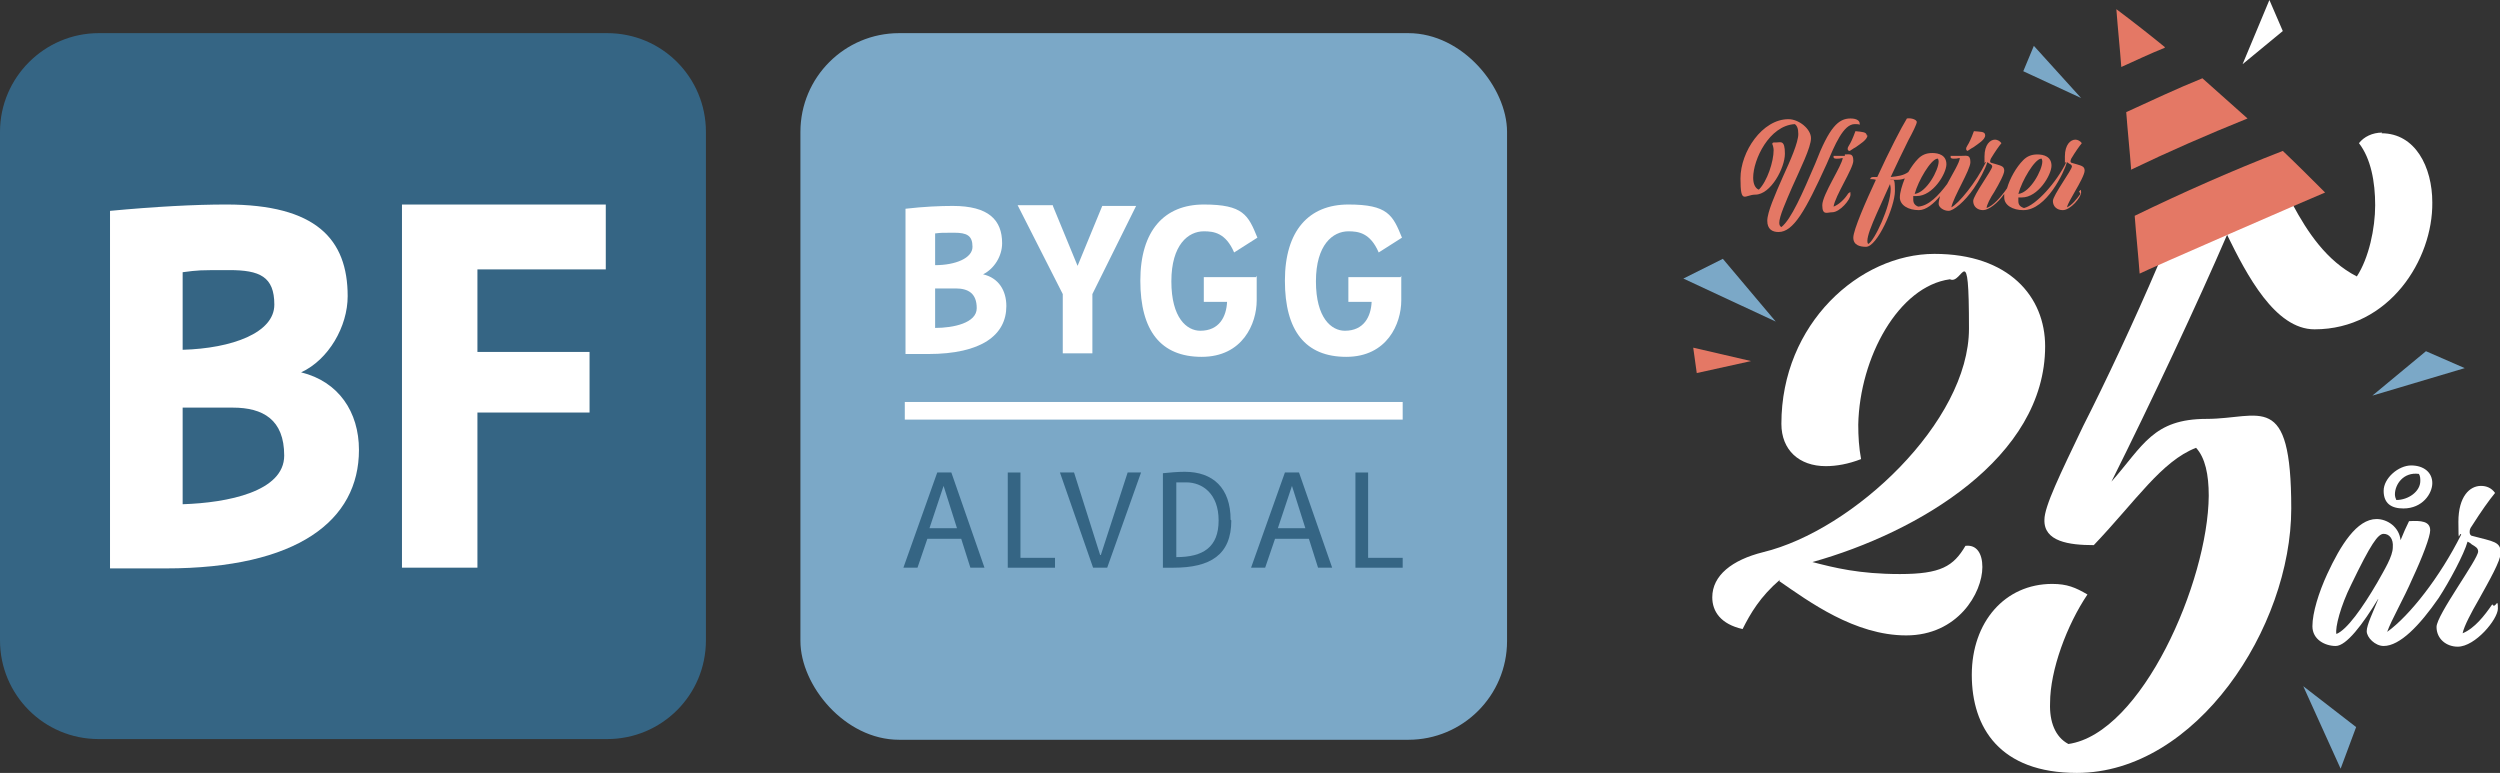
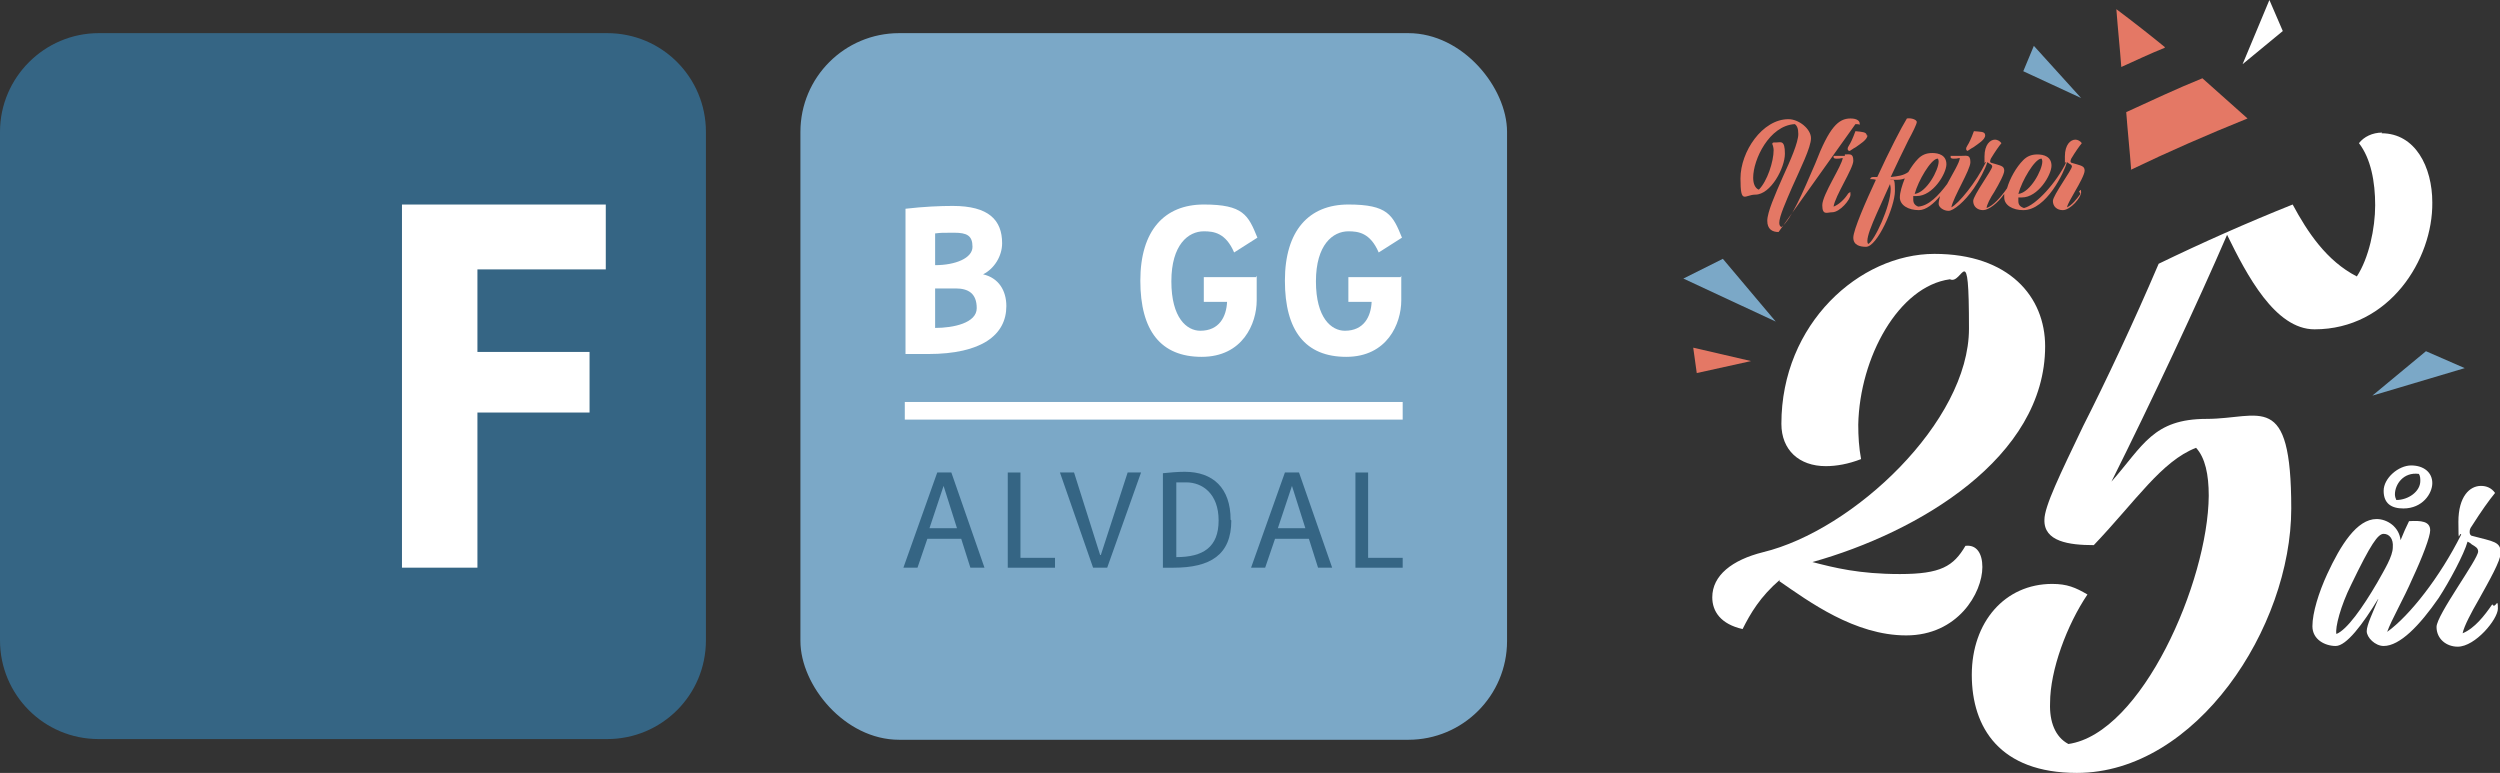
<svg xmlns="http://www.w3.org/2000/svg" id="Layer_1" version="1.1" viewBox="0 0 354.5 109.6">
  <rect x="0" y="0" width="354.5" height="109.6" fill="#333333" stroke="none" />
  <defs>
    <style>
      .st0 {
        fill: #356584;
      }

      .st1 {
        fill: #7ba8c7;
      }

      .st2 {
        fill: #e47865;
      }

      .st3 {
        fill: #fff;
      }
    </style>
  </defs>
  <g>
    <g>
-       <path class="st2" d="M263.1,17.6c.2,0,.5,0,.6.1,0,0,0-.1,0-.2,0-.3-.3-.7-1.3-.7-1.7,0-3,1.2-5,6.4-1.8,4.2-3.4,7.9-4.8,9-.2-.1-.3-.3-.3-.6,0-.9.9-2.9,1.8-5,1.2-2.7,2.7-5.7,2.7-7s-1.7-2.7-3.2-2.7c-3.7,0-6.8,4.6-6.8,8.4s.6,2.3,2.1,2.3c2.2,0,4.2-3.8,4.2-5.8s-.6-1.6-1.2-1.6-.5,0-.6.2c.1.2.2.6.2.9,0,1.6-.9,4.4-2.1,5.6-.5-.2-.8-.8-.8-1.7,0-2.6,2.3-7.4,5.9-7.6.3.2.5.6.5,1.4,0,1.2-1.1,3.7-2.2,6.1-1.1,2.5-2.2,5-2.2,6.2s.7,1.6,1.6,1.6c2.1,0,3.8-3,6.8-9.6,1.2-2.8,2.4-5.7,4-5.7Z" />
+       <path class="st2" d="M263.1,17.6c.2,0,.5,0,.6.1,0,0,0-.1,0-.2,0-.3-.3-.7-1.3-.7-1.7,0-3,1.2-5,6.4-1.8,4.2-3.4,7.9-4.8,9-.2-.1-.3-.3-.3-.6,0-.9.9-2.9,1.8-5,1.2-2.7,2.7-5.7,2.7-7s-1.7-2.7-3.2-2.7c-3.7,0-6.8,4.6-6.8,8.4s.6,2.3,2.1,2.3c2.2,0,4.2-3.8,4.2-5.8s-.6-1.6-1.2-1.6-.5,0-.6.2c.1.2.2.6.2.9,0,1.6-.9,4.4-2.1,5.6-.5-.2-.8-.8-.8-1.7,0-2.6,2.3-7.4,5.9-7.6.3.2.5.6.5,1.4,0,1.2-1.1,3.7-2.2,6.1-1.1,2.5-2.2,5-2.2,6.2s.7,1.6,1.6,1.6Z" />
      <path class="st2" d="M261.6,22.1c-.5,0-1,0-1.6,0,0,0,0,.2,0,.2,0,.1.1.2.4.2s.5,0,.9-.1c-.1,1.1-2.9,5.2-2.9,6.7s.7,1,1.4,1c1.1,0,2.6-1.8,2.6-2.5s-.1-.2-.3-.2c-.5.8-1.3,1.6-2.1,1.9.2-1.5,2.8-5.4,2.8-6.5s-.5-.9-1.2-.9Z" />
      <path class="st2" d="M264.7,19.2c0-.5-.7-.5-1.6-.6-.4,1.1-.7,1.7-.9,2-.1.2-.2.3-.2.5,0,.2.1.3.3.3.2-.1.4-.3.8-.5.7-.5,1.7-1.1,1.7-1.7Z" />
      <path class="st2" d="M279,21.4c.2-.1.4-.3.8-.5.7-.5,1.7-1.1,1.7-1.7s-.7-.5-1.6-.6c-.4,1.1-.7,1.7-.9,2-.1.2-.2.3-.2.5,0,.2.1.3.3.3Z" />
      <path class="st2" d="M295,27.5c-.5.7-1.2,1.6-1.9,1.9.1-.5.6-1.3,1.1-2.2.7-1.2,1.4-2.5,1.4-3,0-.7-.5-.7-1.8-1.1-.1,0-.2-.1-.2-.2s0-.2.1-.4c.6-1,1.1-1.7,1.5-2.2-.2-.3-.6-.5-.9-.5-.7,0-1.5.7-1.5,2.4s0,.6.2.8c-1.4,2.9-4.3,6.1-6,6.5-.6-.2-.8-.5-.8-1s0-.3,0-.5c.2,0,.4,0,.5,0,2.3,0,4.2-3.2,4.2-4.5s-1.1-1.6-2-1.6-1.5.3-2,.8c-1,1-1.9,2.6-2.3,4-.9,1.3-2,2.5-2.9,2.8,0-.4.5-1.4,1.1-2.3.7-1.2,1.4-2.5,1.4-3,0-.7-.5-.7-1.8-1.1-.1,0-.2-.1-.2-.2s0-.2.1-.4c.6-1,1.1-1.7,1.5-2.2-.2-.3-.6-.5-.9-.5-.7,0-1.5.7-1.5,2.4s0,.6.2.8c-1.4,2.9-3.9,5.9-4.9,6.4.3-1.5,2.7-5.3,2.7-6.4s-.5-.9-1.2-.9-1,0-1.6,0c0,0,0,.2,0,.2,0,.1.1.2.4.2s.5,0,.9-.1c0,.6-1,2.2-1.8,3.7-1.2,1.6-2.6,3.1-4.1,3.2-.5-.2-.7-.5-.7-1s0-.3,0-.5c.2,0,.4,0,.5,0,2.3,0,4.2-3.2,4.2-4.5s-1.1-1.6-2-1.6-1.5.3-2,.8c-.5.5-1,1.2-1.4,1.9-.7.5-1.5.6-2.5.7.8-1.7,1.7-3.6,2.5-5.2.6-1.1,1.2-2.3,1.2-2.6s-.7-.6-1.4-.5c-.8,1.3-2.5,4.6-4.2,8.3h-.6c-.3,0-.4.2-.4.3.2,0,.5,0,.8.1-1.4,3-3.2,7.1-3.2,8.2s1,1.3,1.8,1.3c1.6,0,4.1-5.7,4.1-7.9s-.2-1.4-.7-1.6c.2,0,.4,0,.6,0,.6,0,1,0,1.5-.2-.4,1-.7,2-.7,2.7,0,1.1,1.2,1.8,2.7,1.8h0c1,0,2.1-.9,3-2-.1.4-.2.8-.2,1.1,0,.5.7,1,1.4,1s2.3-1.3,3.6-3.2c.7-1,1.7-2.9,1.9-3.7,0,0,.2.1.3.2.2.1.4.2.4.4,0,.5-2.7,4.1-2.7,4.9s.6,1.3,1.4,1.3,2.1-1,3-2.3c0,.2,0,.3,0,.5,0,1.1,1.2,1.8,2.7,1.8,3.3,0,5.8-5.4,6.2-6.8,0,0,.2.1.3.2.2.1.4.2.4.4,0,.5-2.7,4.1-2.7,4.9s.6,1.3,1.4,1.3c1.1,0,2.6-1.8,2.6-2.5s-.1-.2-.3-.2ZM264.9,34.6c-.6-.8,1.4-4.6,3.1-8.5,0,.1.1.3.1.7,0,2.4-2.3,7.4-3.2,7.8ZM274.8,22.5c0,0,.1.2.1.4,0,1.2-1.7,4.4-3.4,4.6.5-1.9,2.3-4.9,3.2-5ZM289.5,22.5c0,0,.1.2.1.4,0,1.2-1.7,4.4-3.4,4.6.5-1.9,2.3-4.9,3.2-5Z" />
    </g>
    <path class="st3" d="M252.4,82.2c-2.8,2.4-4.2,4.8-5.3,7-3.1-.7-4.3-2.5-4.3-4.5,0-3.1,2.8-5.3,7.2-6.4,12.8-3.1,29.2-18.5,29.2-31.7s-.9-6.1-2.7-7c-7.3,1-12.8,11.1-13,20.6,0,1.7.1,3.3.4,4.9-1.8.7-3.5,1-5,1-3.8,0-6.3-2.3-6.3-6,0-14.2,11.1-24.1,21.7-24.1s15.7,6.1,15.7,13.1c0,15.8-18,26.4-33,30.6,3.1.8,6.6,1.7,12.4,1.7s7.6-1.1,9.3-4c1.6-.2,2.4,1.1,2.4,3,0,3.7-3.5,9.7-10.8,9.7s-13.8-4.8-18-7.7Z" />
    <g>
      <path class="st3" d="M340.8,72.1c2.7,0,4.1-2.1,4.1-3.6s-1.2-2.5-3-2.5-3.9,1.8-3.9,3.6,1.1,2.5,2.8,2.5ZM343,67.2c.2.3.2.7.2,1,0,1.5-1.7,2.7-3.4,2.7-.1-.2-.2-.5-.2-.8,0-1.4,1.2-3.2,3.4-2.9Z" />
      <path class="st3" d="M353.4,85.7c-1.1,1.6-2.5,3.4-4.2,4.1.2-1,1.2-2.9,2.3-4.8,1.5-2.7,3.1-5.5,3.1-6.6,0-1.6-1-1.6-4-2.4-.2,0-.4-.2-.4-.5s0-.5.3-.9c1.4-2.2,2.4-3.6,3.3-4.7-.5-.7-1.2-1-2-1-1.6,0-3.2,1.5-3.2,5.1s.1,1.3.4,1.8c-3,6-7.3,11.5-10.5,13.8.6-1.7,2.3-4.6,3.6-7.6,1.4-3,2.5-5.9,2.5-6.8,0-1.3-1.3-1.4-3-1.3-.4.8-.8,1.7-1.2,2.7-.2-1.9-1.9-3-3.4-3-2.8,0-5.1,3.7-7,7.8-1.2,2.6-2.1,5.5-2.1,7.4s1.8,2.8,3.3,2.8,3.8-3,6.1-6.8c-.8,2-1.7,3.8-1.7,4.7s1.2,2.1,2.4,2.1c2.3,0,5.1-2.9,7.8-6.8,1.5-2.3,3.6-6.2,4.1-8,.2.1.4.2.6.4.5.3.9.5.9,1,0,1.1-5.9,9-5.9,10.7s1.4,2.8,3,2.8c2.5,0,5.7-3.9,5.7-5.4s-.2-.4-.6-.4ZM337.1,82.6c-2.1,3.6-4.3,6.7-5.8,7.3-.2-.9.6-4,2.1-7,2.8-5.8,3.8-7.2,4.6-7.2s1.4.7,1.3,1.9c0,1.3-1.2,3.2-2.2,5Z" />
    </g>
    <g>
      <g>
        <path class="st3" d="M337.8,18.8c-1.4,0-2.6.6-3.3,1.5,1.7,2.2,2.3,5.5,2.3,8.8s-.9,7.5-2.6,10.1c-4.3-2.2-7-6.3-9.1-10.2-6.5,2.6-12.8,5.4-19,8.4-3.5,8.2-7.5,16.7-10.7,23-3.3,6.9-5.5,11.4-5.5,13.3-.1,3.1,3.5,3.6,7,3.6,6-6.3,9.6-11.9,14.5-13.8,1.3,1.4,1.8,3.8,1.8,6.8-.1,12.2-9.5,33.7-19.9,35.2-1.9-1-2.7-3.2-2.6-5.8,0-4.7,2.4-11.1,5.3-15.4-1.7-1-2.9-1.5-5-1.5-6.7,0-11.4,5.4-11.4,12.9s4,13.9,14.9,13.9c16.9,0,30.4-20.6,30.4-37.5s-4.4-12.7-12-12.7-9,3.8-13.5,8.9c5.6-11.2,12.3-25.5,16.4-35,2.8,5.7,6.8,13.4,12.4,13.4,10.6,0,16.8-9.9,16.7-18,0-5-2.4-9.8-7.2-9.8Z" />
-         <path class="st2" d="M323.7,21.4c-7.2,2.8-14.2,5.9-21,9.2.2,2.7.5,5.5.7,8.2.9-.5,24.8-10.9,26.3-11.5-2-2-4-4-6-5.9Z" />
      </g>
      <path class="st2" d="M302.1,24.1c5.4-2.6,10.9-5,16.6-7.3-2.1-1.9-4.3-3.8-6.4-5.7-3.7,1.5-7.3,3.2-10.8,4.8.2,2.7.5,5.5.7,8.2Z" />
      <path class="st2" d="M307,6.7c-2.2-1.8-4.5-3.6-6.9-5.4.2,2.7.5,5.5.7,8.2,2-.9,4.1-1.9,6.1-2.7Z" />
    </g>
    <polygon class="st1" points="295.1 13.9 286.9 10.1 288.4 6.5 295.1 13.9" />
    <polygon class="st3" points="318 9.1 323.7 4.4 321.8 0 318 9.1" />
    <polygon class="st2" points="248.3 51.2 240.6 52.9 240.1 49.3 248.3 51.2" />
    <polygon class="st1" points="251.8 45.6 238.7 39.5 244.3 36.7 251.8 45.6" />
    <polygon class="st1" points="336.4 56.1 349.5 52.2 344 49.8 336.4 56.1" />
-     <polygon class="st1" points="326.6 97.3 334.1 103.1 331.9 109 326.6 97.3" />
  </g>
  <g>
    <path class="st0" d="M14,4.7h72.1c7.8,0,14,6.3,14,14v72.1c0,7.8-6.3,14-14,14H14c-7.8,0-14-6.3-14-14V18.7C0,11,6.3,4.7,14,4.7Z" />
    <rect class="st1" x="113.5" y="4.7" width="100.2" height="100.2" rx="14" ry="14" />
    <g>
-       <path class="st3" d="M49.3,42c0,4.3-2.7,9-6.6,10.8,5.3,1.3,8.2,5.6,8.2,11,0,10-8.7,16.8-27.4,16.8h-7.9V29.9c6.4-.6,12-.9,16.5-.9,12.7,0,17.2,4.9,17.2,13ZM25.9,38.6v11c7-.2,13-2.4,13-6.4s-2.1-4.9-6.4-4.9-4.3,0-6.6.3ZM25.9,71.5c6.4-.2,14.4-1.8,14.4-6.9s-3-6.8-7.3-6.8h-7.1v13.7Z" />
      <path class="st3" d="M85.9,29v9.2h-18.2v11.7h15.9v8.6h-15.9v22h-10.7V29h28.9Z" />
    </g>
    <g>
      <path class="st3" d="M142.1,34.5c0,1.8-1.1,3.6-2.7,4.4,2.2.5,3.3,2.3,3.3,4.5,0,4.1-3.5,6.8-11.1,6.8h-3.2v-20.6c2.6-.3,4.9-.4,6.7-.4,5.1,0,7,2,7,5.3ZM132.6,33.1v4.5c2.9,0,5.3-1,5.3-2.6s-.8-2-2.6-2-1.8,0-2.7.1ZM132.6,46.5c2.6,0,5.9-.7,5.9-2.8s-1.2-2.8-3-2.8h-2.9v5.6Z" />
-       <path class="st3" d="M149.3,29.2l3.5,8.5,3.5-8.5h4.8l-6.2,12.5v8.4h-4.2v-8.4l-6.4-12.6h5Z" />
      <path class="st3" d="M178.2,39.1v3.5c0,3.3-2,8-7.8,8s-8.7-3.7-8.7-10.8,3.4-10.8,9-10.8,6.3,1.5,7.6,4.7l-3.3,2.1c-1.2-2.8-2.9-3-4.3-3-2.2,0-4.6,1.9-4.6,7.1s2.2,7,4.1,7c2.7,0,3.7-2,3.8-4.1h-3.3v-3.5h7.4Z" />
      <path class="st3" d="M198.7,39.1v3.5c0,3.3-2,8-7.8,8s-8.7-3.7-8.7-10.8,3.4-10.8,9-10.8,6.3,1.5,7.6,4.7l-3.3,2.1c-1.2-2.8-2.9-3-4.3-3-2.2,0-4.6,1.9-4.6,7.1s2.2,7,4.1,7c2.7,0,3.7-2,3.8-4.1h-3.3v-3.5h7.4Z" />
    </g>
    <polyline class="st3" points="128.3 59.5 198.9 59.5 198.9 57 128.3 57" />
    <g>
      <path class="st0" d="M128.1,80.5l4.8-13.5h2l4.7,13.5h-2l-1.3-4.1h-4.8l-1.4,4.1h-2ZM133.8,68.9l-2,6h3.9l-1.9-6Z" />
      <path class="st0" d="M144.7,67v12.1h4.9v1.4h-6.7v-13.5h1.8Z" />
      <path class="st0" d="M156.1,78.7l3.8-11.7h1.9l-4.8,13.5h-2l-4.7-13.5h2l3.7,11.7Z" />
      <path class="st0" d="M174.6,73.8c0,4.9-3,6.7-8.2,6.7s-1,0-1.5,0v-13.4c1-.1,2.1-.2,3.1-.2,4,0,6.5,2.3,6.5,6.8ZM166.8,68.5v10.5c3.8,0,6-1.4,6-5.2s-2.3-5.4-4.6-5.4-1.1,0-1.4,0Z" />
      <path class="st0" d="M177.4,80.5l4.8-13.5h2l4.7,13.5h-2l-1.3-4.1h-4.8l-1.4,4.1h-2ZM183.2,68.9l-2,6h3.9l-1.9-6Z" />
      <path class="st0" d="M194,67v12.1h4.9v1.4h-6.7v-13.5h1.8Z" />
    </g>
  </g>
</svg>